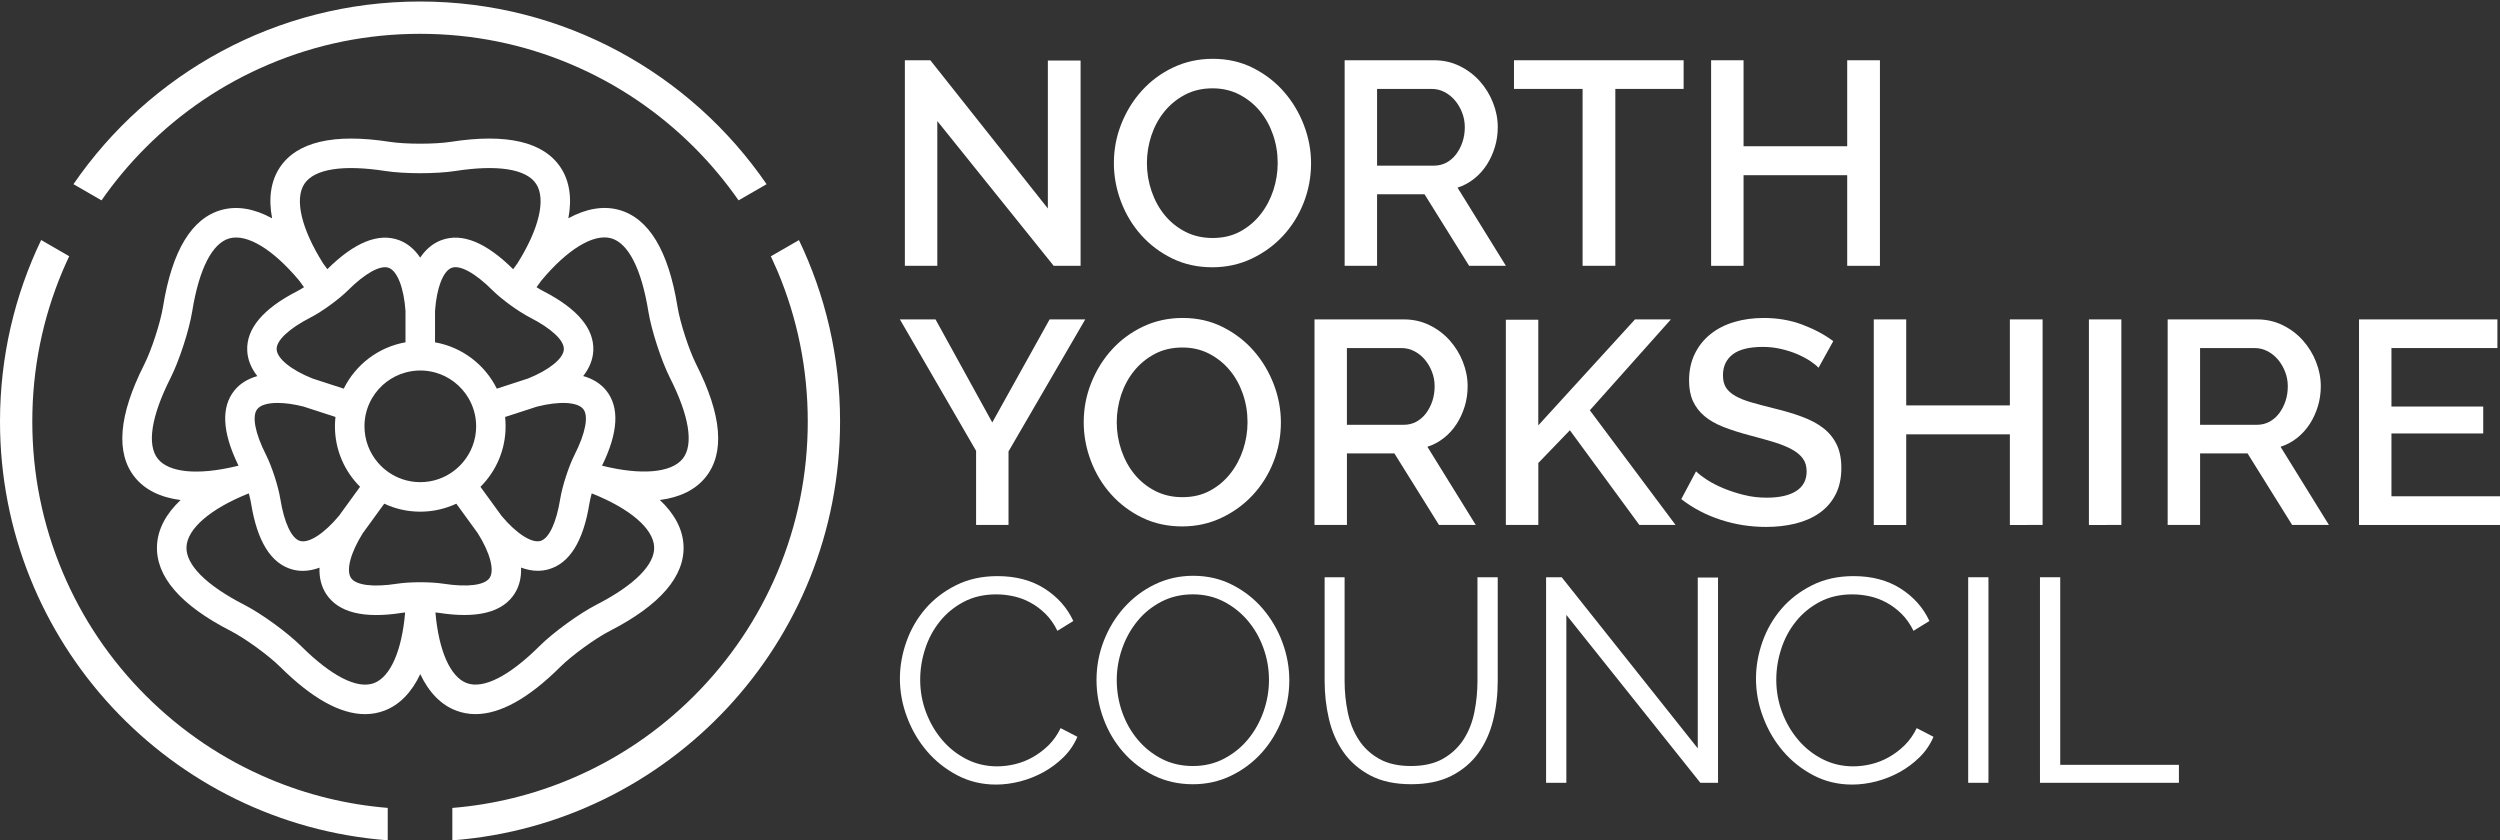
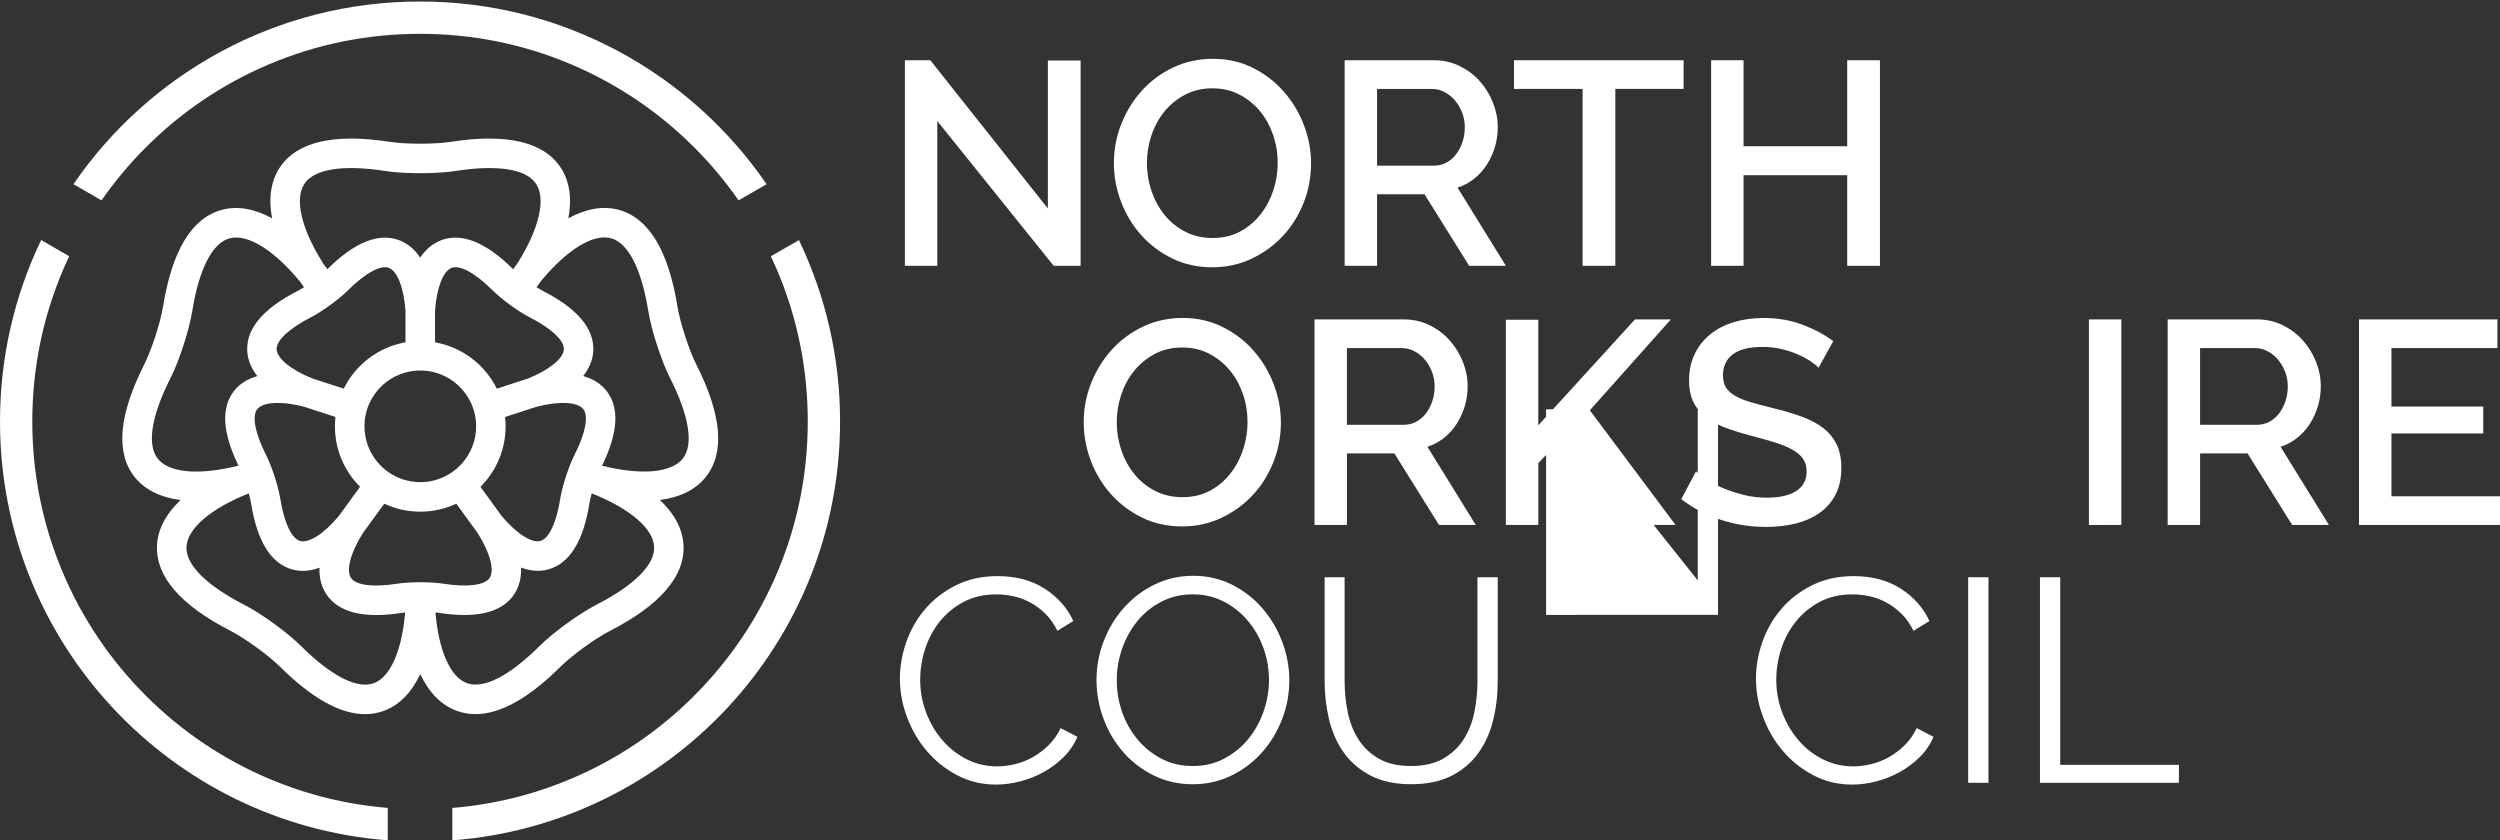
<svg xmlns="http://www.w3.org/2000/svg" version="1.1" id="Layer_1" x="0px" y="0px" viewBox="0 0 760 255.5" style="enable-background:new 0 0 760 255.5;" xml:space="preserve">
  <rect x="0" y="0" width="760" height="255.5" fill="#333333" stroke="none" />
  <style type="text/css">
	.st0{fill:#FFFFFF;}
</style>
  <g>
    <g>
      <g>
        <path class="st0" d="M284.94,36.8v44h-9.86V18.32h7.74l35.73,45.06V18.41h9.95v62.4h-8.18L284.94,36.8z" />
        <path class="st0" d="M368.55,81.25c-4.46,0-8.52-0.89-12.19-2.68c-3.67-1.79-6.82-4.17-9.46-7.13     c-2.64-2.96-4.68-6.35-6.12-10.16c-1.44-3.81-2.16-7.71-2.16-11.71c0-4.17,0.76-8.15,2.29-11.97c1.52-3.81,3.62-7.19,6.29-10.12     c2.67-2.93,5.84-5.27,9.51-7c3.67-1.73,7.67-2.6,12.01-2.6c4.46,0,8.52,0.92,12.19,2.77c3.67,1.85,6.81,4.27,9.42,7.26     c2.61,2.99,4.63,6.38,6.07,10.16c1.44,3.78,2.16,7.64,2.16,11.57c0,4.17-0.75,8.16-2.24,11.97c-1.5,3.81-3.59,7.17-6.29,10.08     c-2.7,2.9-5.88,5.22-9.55,6.95C376.81,80.38,372.83,81.25,368.55,81.25z M348.66,49.56c0,2.93,0.47,5.78,1.41,8.54     c0.94,2.76,2.27,5.19,4,7.3c1.73,2.11,3.83,3.8,6.29,5.06c2.46,1.26,5.22,1.89,8.27,1.89c3.17,0,5.97-0.66,8.4-1.98     c2.43-1.32,4.5-3.07,6.2-5.24c1.7-2.17,2.99-4.61,3.87-7.3c0.88-2.7,1.32-5.46,1.32-8.27c0-2.99-0.47-5.85-1.41-8.58     c-0.94-2.73-2.27-5.13-4-7.22c-1.73-2.08-3.81-3.75-6.25-5.02c-2.44-1.26-5.15-1.89-8.14-1.89c-3.17,0-5.98,0.66-8.45,1.98     c-2.46,1.32-4.55,3.04-6.25,5.15c-1.7,2.11-3.01,4.53-3.92,7.26C349.11,43.98,348.66,46.75,348.66,49.56z" />
        <path class="st0" d="M408.77,80.81V18.32h27.19c2.82,0,5.41,0.59,7.79,1.76c2.38,1.17,4.41,2.71,6.12,4.62     c1.7,1.91,3.04,4.08,4,6.51c0.97,2.44,1.45,4.91,1.45,7.44c0,2.11-0.29,4.14-0.88,6.07c-0.59,1.94-1.41,3.73-2.46,5.37     c-1.06,1.64-2.35,3.07-3.87,4.27c-1.53,1.2-3.2,2.1-5.02,2.68l14.7,23.76h-11.18l-13.55-21.74h-14.43v21.74H408.77z      M418.63,50.36h17.25c1.41,0,2.68-0.31,3.83-0.92c1.14-0.62,2.13-1.47,2.95-2.55c0.82-1.08,1.47-2.33,1.94-3.74     c0.47-1.41,0.7-2.9,0.7-4.49c0-1.58-0.28-3.08-0.84-4.49c-0.56-1.41-1.29-2.64-2.2-3.7c-0.91-1.06-1.97-1.89-3.17-2.51     c-1.2-0.62-2.45-0.92-3.74-0.92h-16.72V50.36z" />
        <path class="st0" d="M511.83,27.03h-20.77v53.77h-9.95V27.03h-20.86v-8.71h51.57V27.03z" />
        <path class="st0" d="M571.5,18.32v62.49h-9.95V53.26h-31.51v27.55h-9.86V18.32h9.86v26.14h31.51V18.32H571.5z" />
      </g>
      <g>
-         <path class="st0" d="M284.4,97.1l17.25,31.33l17.43-31.33h10.83l-23.32,40.13v22.35h-9.86v-22.53L273.57,97.1H284.4z" />
        <path class="st0" d="M359.38,160.03c-4.46,0-8.52-0.89-12.19-2.68c-3.67-1.79-6.82-4.17-9.46-7.13     c-2.64-2.96-4.68-6.35-6.12-10.16c-1.44-3.81-2.16-7.71-2.16-11.71c0-4.17,0.76-8.15,2.29-11.97c1.52-3.81,3.62-7.19,6.29-10.12     c2.67-2.93,5.84-5.27,9.51-7c3.67-1.73,7.67-2.6,12.01-2.6c4.46,0,8.52,0.92,12.19,2.77c3.67,1.85,6.81,4.27,9.42,7.26     c2.61,2.99,4.63,6.38,6.07,10.16c1.44,3.78,2.16,7.64,2.16,11.57c0,4.17-0.75,8.16-2.24,11.97c-1.5,3.81-3.59,7.17-6.29,10.08     c-2.7,2.9-5.88,5.22-9.55,6.95C367.64,159.16,363.67,160.03,359.38,160.03z M339.49,128.35c0,2.93,0.47,5.78,1.41,8.54     c0.94,2.76,2.27,5.19,4,7.3c1.73,2.11,3.83,3.8,6.29,5.06c2.46,1.26,5.22,1.89,8.27,1.89c3.17,0,5.97-0.66,8.4-1.98     c2.43-1.32,4.5-3.07,6.2-5.24c1.7-2.17,2.99-4.61,3.87-7.3c0.88-2.7,1.32-5.46,1.32-8.27c0-2.99-0.47-5.85-1.41-8.58     c-0.94-2.73-2.27-5.13-4-7.22c-1.73-2.08-3.81-3.75-6.25-5.02c-2.44-1.26-5.15-1.89-8.14-1.89c-3.17,0-5.98,0.66-8.45,1.98     c-2.46,1.32-4.55,3.04-6.25,5.15c-1.7,2.11-3.01,4.53-3.92,7.26C339.95,122.76,339.49,125.53,339.49,128.35z" />
        <path class="st0" d="M399.61,159.59V97.1h27.19c2.82,0,5.41,0.59,7.79,1.76c2.38,1.17,4.41,2.71,6.12,4.62     c1.7,1.91,3.04,4.08,4,6.51c0.97,2.44,1.45,4.91,1.45,7.44c0,2.11-0.29,4.14-0.88,6.07c-0.59,1.94-1.41,3.73-2.46,5.37     c-1.06,1.64-2.35,3.07-3.87,4.27c-1.53,1.2-3.2,2.1-5.02,2.68l14.7,23.76h-11.18l-13.55-21.74h-14.43v21.74H399.61z      M409.46,129.14h17.25c1.41,0,2.68-0.31,3.83-0.92c1.14-0.62,2.13-1.47,2.95-2.55c0.82-1.08,1.47-2.33,1.94-3.74     c0.47-1.41,0.7-2.9,0.7-4.49s-0.28-3.08-0.84-4.49c-0.56-1.41-1.29-2.64-2.2-3.7c-0.91-1.06-1.97-1.89-3.17-2.51     c-1.2-0.62-2.45-0.92-3.74-0.92h-16.72V129.14z" />
        <path class="st0" d="M457.78,159.59v-62.4h9.86v32.12l29.4-32.21h10.91l-24.64,27.63l26.05,34.85h-11l-21.12-28.78l-9.59,9.95     v18.83H457.78z" />
        <path class="st0" d="M552.83,111.8c-0.59-0.64-1.44-1.33-2.55-2.07c-1.12-0.73-2.42-1.42-3.92-2.07     c-1.5-0.64-3.14-1.17-4.93-1.58c-1.79-0.41-3.62-0.62-5.5-0.62c-4.17,0-7.23,0.76-9.2,2.29c-1.97,1.53-2.95,3.64-2.95,6.34     c0,1.53,0.31,2.77,0.92,3.74c0.62,0.97,1.57,1.82,2.86,2.55c1.29,0.73,2.9,1.38,4.84,1.94c1.94,0.56,4.19,1.16,6.78,1.8     c3.17,0.76,6.03,1.61,8.58,2.55c2.55,0.94,4.71,2.08,6.47,3.43c1.76,1.35,3.12,3.01,4.09,4.97c0.97,1.97,1.45,4.36,1.45,7.17     c0,3.17-0.6,5.9-1.8,8.18c-1.2,2.29-2.85,4.15-4.93,5.59c-2.08,1.44-4.5,2.49-7.26,3.17c-2.76,0.67-5.72,1.01-8.89,1.01     c-4.75,0-9.34-0.72-13.77-2.16c-4.43-1.44-8.43-3.53-12.01-6.29l4.49-8.45c0.76,0.76,1.86,1.61,3.3,2.55     c1.44,0.94,3.11,1.8,5.02,2.6c1.91,0.79,3.97,1.47,6.2,2.02c2.23,0.56,4.55,0.84,6.95,0.84c3.87,0,6.86-0.67,8.98-2.02     c2.11-1.35,3.17-3.34,3.17-5.98c0-1.58-0.4-2.9-1.19-3.96c-0.79-1.06-1.92-1.98-3.39-2.77c-1.47-0.79-3.26-1.51-5.37-2.16     c-2.11-0.64-4.52-1.32-7.22-2.02c-3.11-0.82-5.82-1.69-8.14-2.6c-2.32-0.91-4.24-2.01-5.76-3.3c-1.53-1.29-2.68-2.8-3.48-4.53     c-0.79-1.73-1.19-3.83-1.19-6.29c0-3.05,0.59-5.76,1.76-8.14c1.17-2.38,2.77-4.37,4.8-5.98c2.02-1.61,4.41-2.83,7.17-3.65     c2.76-0.82,5.75-1.23,8.98-1.23c4.22,0,8.13,0.68,11.71,2.02c3.58,1.35,6.72,3.02,9.42,5.02L552.83,111.8z" />
-         <path class="st0" d="M620.95,97.1v62.49H611v-27.55h-31.51v27.55h-9.86V97.1h9.86v26.14H611V97.1H620.95z" />
        <path class="st0" d="M635.03,159.59V97.1h9.86v62.49H635.03z" />
        <path class="st0" d="M658.97,159.59V97.1h27.19c2.82,0,5.41,0.59,7.79,1.76c2.38,1.17,4.41,2.71,6.12,4.62     c1.7,1.91,3.04,4.08,4,6.51c0.97,2.44,1.45,4.91,1.45,7.44c0,2.11-0.29,4.14-0.88,6.07c-0.59,1.94-1.41,3.73-2.46,5.37     c-1.06,1.64-2.35,3.07-3.87,4.27c-1.53,1.2-3.2,2.1-5.02,2.68l14.7,23.76h-11.18l-13.55-21.74h-14.43v21.74H658.97z      M668.82,129.14h17.25c1.41,0,2.68-0.31,3.83-0.92c1.14-0.62,2.13-1.47,2.95-2.55c0.82-1.08,1.47-2.33,1.94-3.74     c0.47-1.41,0.7-2.9,0.7-4.49s-0.28-3.08-0.84-4.49c-0.56-1.41-1.29-2.64-2.2-3.7c-0.91-1.06-1.97-1.89-3.17-2.51     c-1.2-0.62-2.45-0.92-3.74-0.92h-16.72V129.14z" />
        <path class="st0" d="M760,150.88v8.71h-42.86V97.1h42.07v8.71H727v17.78h27.9v8.18H727v19.1H760z" />
      </g>
      <g>
        <path class="st0" d="M273.57,206.29c0-3.75,0.66-7.49,1.98-11.22c1.32-3.73,3.24-7.05,5.76-9.99c2.52-2.93,5.63-5.32,9.33-7.17     s7.89-2.77,12.59-2.77c5.57,0,10.34,1.26,14.3,3.78c3.96,2.52,6.88,5.81,8.76,9.86l-4.84,2.99c-1-2.05-2.22-3.78-3.65-5.19     c-1.44-1.41-2.98-2.55-4.62-3.43c-1.64-0.88-3.34-1.51-5.1-1.89c-1.76-0.38-3.49-0.57-5.19-0.57c-3.76,0-7.07,0.76-9.95,2.29     c-2.88,1.53-5.3,3.52-7.26,5.98c-1.97,2.46-3.45,5.24-4.44,8.32c-1,3.08-1.5,6.2-1.5,9.37c0,3.46,0.6,6.78,1.8,9.95     c1.2,3.17,2.85,5.97,4.93,8.4c2.08,2.44,4.55,4.37,7.39,5.81c2.85,1.44,5.94,2.16,9.29,2.16c1.76,0,3.56-0.22,5.41-0.66     c1.85-0.44,3.64-1.14,5.37-2.11c1.73-0.97,3.33-2.17,4.8-3.61c1.47-1.44,2.7-3.18,3.7-5.24l5.1,2.64c-1,2.35-2.41,4.42-4.22,6.2     c-1.82,1.79-3.84,3.3-6.07,4.53c-2.23,1.23-4.59,2.17-7.08,2.82c-2.49,0.64-4.94,0.97-7.35,0.97c-4.28,0-8.22-0.94-11.79-2.82     c-3.58-1.88-6.66-4.33-9.24-7.35c-2.58-3.02-4.59-6.45-6.03-10.3C274.29,214.19,273.57,210.28,273.57,206.29z" />
        <path class="st0" d="M362.64,238.41c-4.34,0-8.32-0.89-11.93-2.68c-3.61-1.79-6.7-4.17-9.28-7.13     c-2.58-2.96-4.58-6.35-5.98-10.16c-1.41-3.81-2.11-7.71-2.11-11.71c0-4.17,0.75-8.15,2.24-11.97c1.5-3.81,3.56-7.19,6.2-10.12     c2.64-2.93,5.75-5.27,9.33-7c3.58-1.73,7.45-2.6,11.62-2.6c4.34,0,8.32,0.92,11.93,2.77c3.61,1.85,6.69,4.27,9.24,7.26     s4.53,6.38,5.94,10.16c1.41,3.78,2.11,7.64,2.11,11.57c0,4.17-0.75,8.16-2.24,11.97c-1.5,3.81-3.55,7.17-6.16,10.08     c-2.61,2.9-5.71,5.22-9.28,6.95C370.68,237.55,366.81,238.41,362.64,238.41z M339.49,206.73c0,3.4,0.56,6.67,1.67,9.81     c1.11,3.14,2.7,5.93,4.75,8.36c2.05,2.44,4.49,4.37,7.3,5.81c2.82,1.44,5.95,2.16,9.42,2.16c3.52,0,6.72-0.76,9.59-2.29     c2.87-1.53,5.31-3.52,7.3-5.98c1.99-2.46,3.53-5.25,4.62-8.36c1.08-3.11,1.63-6.28,1.63-9.51c0-3.4-0.57-6.67-1.72-9.81     c-1.14-3.14-2.74-5.91-4.8-8.32c-2.05-2.4-4.49-4.33-7.3-5.76c-2.82-1.44-5.93-2.16-9.33-2.16c-3.52,0-6.72,0.75-9.59,2.24     c-2.88,1.5-5.31,3.48-7.3,5.94c-2,2.46-3.54,5.25-4.62,8.36C340.04,200.33,339.49,203.5,339.49,206.73z" />
        <path class="st0" d="M428.91,232.87c3.93,0,7.2-0.75,9.81-2.24c2.61-1.5,4.69-3.46,6.25-5.9c1.55-2.43,2.64-5.21,3.26-8.32     c0.62-3.11,0.92-6.25,0.92-9.42v-31.51h6.16v31.51c0,4.22-0.47,8.23-1.41,12.01c-0.94,3.78-2.45,7.12-4.53,9.99     c-2.08,2.88-4.8,5.16-8.14,6.86c-3.34,1.7-7.42,2.55-12.23,2.55c-4.93,0-9.08-0.89-12.45-2.68c-3.37-1.79-6.09-4.15-8.14-7.08     c-2.05-2.93-3.52-6.28-4.4-10.03c-0.88-3.75-1.32-7.63-1.32-11.62v-31.51h6.07v31.51c0,3.29,0.32,6.48,0.97,9.59     c0.64,3.11,1.75,5.87,3.3,8.27c1.55,2.41,3.62,4.34,6.2,5.81C421.81,232.13,425.04,232.87,428.91,232.87z" />
-         <path class="st0" d="M476.17,186.93v51.05h-6.16v-62.49h4.75l41.36,52.01v-51.93h6.16v62.4h-5.37L476.17,186.93z" />
+         <path class="st0" d="M476.17,186.93h-6.16v-62.49h4.75l41.36,52.01v-51.93h6.16v62.4h-5.37L476.17,186.93z" />
        <path class="st0" d="M533.82,206.29c0-3.75,0.66-7.49,1.98-11.22c1.32-3.73,3.24-7.05,5.76-9.99c2.52-2.93,5.63-5.32,9.33-7.17     s7.89-2.77,12.59-2.77c5.57,0,10.34,1.26,14.3,3.78c3.96,2.52,6.88,5.81,8.76,9.86l-4.84,2.99c-1-2.05-2.22-3.78-3.65-5.19     c-1.44-1.41-2.98-2.55-4.62-3.43c-1.64-0.88-3.34-1.51-5.1-1.89c-1.76-0.38-3.49-0.57-5.19-0.57c-3.76,0-7.07,0.76-9.95,2.29     c-2.88,1.53-5.3,3.52-7.26,5.98c-1.97,2.46-3.45,5.24-4.44,8.32c-1,3.08-1.5,6.2-1.5,9.37c0,3.46,0.6,6.78,1.8,9.95     c1.2,3.17,2.85,5.97,4.93,8.4c2.08,2.44,4.55,4.37,7.39,5.81c2.85,1.44,5.94,2.16,9.29,2.16c1.76,0,3.56-0.22,5.41-0.66     c1.85-0.44,3.64-1.14,5.37-2.11c1.73-0.97,3.33-2.17,4.8-3.61c1.47-1.44,2.7-3.18,3.7-5.24l5.1,2.64c-1,2.35-2.41,4.42-4.22,6.2     c-1.82,1.79-3.84,3.3-6.07,4.53c-2.23,1.23-4.59,2.17-7.08,2.82c-2.49,0.64-4.94,0.97-7.35,0.97c-4.28,0-8.22-0.94-11.79-2.82     c-3.58-1.88-6.66-4.33-9.24-7.35c-2.58-3.02-4.59-6.45-6.03-10.3C534.53,214.19,533.82,210.28,533.82,206.29z" />
        <path class="st0" d="M598.33,237.97v-62.49h6.16v62.49H598.33z" />
        <path class="st0" d="M620.15,237.97v-62.49h6.16v57.03h36.08v5.46H620.15z" />
      </g>
    </g>
    <g>
      <g>
        <path class="st0" d="M211.68,110.83c-2.22-4.38-4.95-12.79-5.73-17.64c-2.75-17.03-8.75-26.92-17.83-29.4     c-4.74-1.29-9.95-0.38-15.34,2.57c1.14-6.04,0.39-11.27-2.31-15.38c-5.16-7.87-16.42-10.51-33.44-7.86     c-4.85,0.75-13.69,0.75-18.55,0c-17.05-2.65-28.31,0-33.47,7.87c-2.69,4.11-3.44,9.34-2.29,15.38     c-5.39-2.95-10.6-3.86-15.34-2.56c-9.08,2.48-15.07,12.36-17.81,29.37c-0.78,4.85-3.51,13.25-5.73,17.64     c-7.79,15.39-8.75,26.92-2.86,34.26c3.07,3.83,7.82,6.15,13.92,6.93c-4.47,4.22-6.94,8.89-7.17,13.8     c-0.44,9.4,7.1,18.15,22.43,26.01c4.37,2.24,11.52,7.44,15.01,10.9c9.62,9.56,18.27,14.38,25.8,14.38c2.05,0,4.02-0.36,5.9-1.07     c4.59-1.74,8.27-5.54,10.89-11.1c2.63,5.56,6.31,9.35,10.9,11.09c1.88,0.71,3.84,1.07,5.89,1.07c7.53,0,16.18-4.81,25.78-14.36     c3.48-3.46,10.64-8.66,15.01-10.9c15.35-7.88,22.9-16.64,22.45-26.04c-0.24-4.91-2.71-9.58-7.19-13.79     c6.1-0.78,10.84-3.11,13.91-6.94C220.42,137.72,219.46,126.2,211.68,110.83z M92.52,55.91c2.97-4.54,11.71-5.93,24.6-3.93     c5.77,0.9,15.53,0.9,21.3,0c0,0,0,0,0,0c12.86-2,21.59-0.61,24.56,3.92c3.04,4.63,0.92,13.65-5.67,24.14l-1.31,1.8     c0.01,0.01,0.02,0.02,0.03,0.03c-8.29-8.24-15.66-11.21-21.92-8.84c-2.53,0.96-4.67,2.75-6.37,5.29     c-1.7-2.54-3.84-4.33-6.37-5.29c-6.25-2.36-13.6,0.6-21.86,8.8l-1.3-1.79C91.62,69.57,89.48,60.55,92.52,55.91z M153.55,126.76     l9.74-3.16c6.79-1.71,12.28-1.42,14.02,0.75c1.69,2.1,0.7,7.31-2.65,13.92c-1.77,3.5-3.72,9.51-4.35,13.38v0     c-1.18,7.3-3.43,12.09-6.03,12.8c-2.68,0.73-7.31-2.26-11.8-7.62l-6.42-8.84c4.72-4.7,7.64-11.2,7.64-18.37     C153.71,128.65,153.65,127.7,153.55,126.76z M160.51,115.07l-9.48,3.08c-3.6-7.28-10.53-12.64-18.78-14.08l0-9.54     c0.47-6.99,2.45-12.12,5.05-13.11c2.53-0.96,7.17,1.59,12.42,6.82c2.78,2.77,7.89,6.48,11.38,8.27c0,0,0,0,0,0     c6.58,3.38,10.44,7,10.31,9.69C171.28,108.98,167.01,112.45,160.51,115.07z M109.46,147.98l-6.42,8.84     c-4.48,5.37-9.1,8.37-11.79,7.64c-2.6-0.71-4.86-5.5-6.04-12.82c-0.63-3.88-2.58-9.88-4.35-13.38c-3.34-6.6-4.33-11.8-2.64-13.9     c0.99-1.24,3.19-1.87,6.16-1.87c2.25,0,4.94,0.36,7.86,1.1l9.74,3.16c-0.1,0.94-0.16,1.89-0.16,2.86     C101.82,136.78,104.74,143.28,109.46,147.98z M104.5,118.15l-9.49-3.08c-6.5-2.6-10.77-6.07-10.91-8.85     c-0.13-2.7,3.73-6.32,10.32-9.71c3.49-1.79,8.6-5.5,11.38-8.27c5.24-5.22,9.88-7.76,12.4-6.81c2.6,0.98,4.59,6.12,5.07,13.1     l0,9.53C115.03,105.51,108.1,110.86,104.5,118.15z M113.16,120.96c2.22-3.74,5.83-6.55,10.12-7.72c1.43-0.39,2.93-0.61,4.49-0.61     c1.55,0,3.05,0.21,4.48,0.6c4.29,1.17,7.9,3.99,10.12,7.72c1.51,2.54,2.38,5.49,2.38,8.65c0,0,0,0,0,0     c0,4.18-1.53,8.02-4.05,10.98c-1.95,2.29-4.5,4.06-7.4,5.07c-1.73,0.6-3.59,0.93-5.53,0.93c-1.94,0-3.8-0.33-5.53-0.93     c-2.9-1-5.45-2.77-7.4-5.07c-2.52-2.96-4.04-6.79-4.04-10.98c0,0,0,0,0-0.01C110.79,126.46,111.65,123.5,113.16,120.96z      M47.99,139.48c-3.39-4.23-2.02-12.97,3.87-24.61c2.64-5.22,5.65-14.49,6.58-20.26c2.07-12.85,6.09-20.72,11.32-22.15     c5.35-1.46,13.27,3.34,21.21,12.86l1.45,1.99c-0.75,0.48-1.47,0.9-2.08,1.21c-10.4,5.34-15.51,11.43-15.18,18.11     c0.13,2.71,1.18,5.3,3.07,7.7c-2.94,0.83-5.31,2.3-7,4.41c-4.02,5.01-3.66,12.52,1.04,22.33c0.08,0.16,0.15,0.32,0.23,0.48     c0,0,0,0.01,0,0.01c-0.33,0.08-0.66,0.16-0.99,0.24C60.07,144.51,51.34,143.66,47.99,139.48z M113.71,207.66     c-5.07,1.92-12.96-2.09-22.21-11.28c-4.15-4.12-12.04-9.86-17.24-12.52c-11.58-5.94-17.82-12.2-17.57-17.61     c0.26-5.54,7.28-11.59,18.78-16.2l0.17-0.05c0.31,1.14,0.56,2.21,0.7,3.08c1.86,11.54,6.08,18.28,12.53,20.04     c1.04,0.28,2.1,0.42,3.18,0.42c1.65,0,3.35-0.33,5.08-0.97c-0.12,3.05,0.56,5.76,2.05,8.03c3.67,5.59,11.38,7.52,22.91,5.72     c0.33-0.05,0.69-0.1,1.07-0.14C122.19,197.79,118.69,205.77,113.71,207.66z M127.76,177c-2.55,0-5.1,0.15-7.03,0.45     c-7.31,1.14-12.56,0.47-14.04-1.78c-1.53-2.33-0.11-7.65,3.6-13.58l6.52-8.97c3.33,1.56,7.04,2.43,10.96,2.43     c3.91,0,7.62-0.88,10.95-2.43l6.52,8.97c3.73,5.93,5.15,11.25,3.62,13.57c-1.48,2.26-6.74,2.92-14.06,1.79     C132.86,177.15,130.31,177,127.76,177z M181.27,183.86c-5.2,2.67-13.09,8.4-17.23,12.52c0,0,0,0,0,0     c-9.23,9.18-17.11,13.18-22.18,11.27c-4.99-1.89-8.49-9.86-9.49-21.47c0.38,0.04,0.73,0.08,1.06,0.13     c2.79,0.43,5.35,0.65,7.69,0.65c7.35,0,12.46-2.13,15.24-6.38c1.49-2.27,2.16-4.98,2.04-8.03c1.72,0.63,3.42,0.97,5.07,0.97     c1.09,0,2.15-0.14,3.19-0.42c6.45-1.76,10.66-8.5,12.52-20.02c0.14-0.88,0.39-1.95,0.7-3.08l0.18,0.06     c11.51,4.6,18.54,10.64,18.8,16.18C199.12,171.64,192.87,177.91,181.27,183.86z M207.54,139.45c-3.45,4.3-12.6,5.09-24.52,2.12     c4.93-10.06,5.37-17.74,1.28-22.84c-1.69-2.11-4.07-3.58-7.01-4.41c1.89-2.4,2.94-4.99,3.07-7.7c0.32-6.68-4.79-12.77-15.17-18.1     c-0.62-0.32-1.33-0.73-2.08-1.21l1.45-2c7.93-9.52,15.84-14.34,21.19-12.88c5.23,1.43,9.26,9.3,11.34,22.18     c0.93,5.77,3.95,15.05,6.58,20.26C209.56,126.5,210.93,135.22,207.54,139.45z" />
      </g>
    </g>
    <g>
      <path class="st0" d="M117.87,245.6c-12.45-1.02-24.54-3.98-36.06-8.85c-14.03-5.94-26.64-14.44-37.47-25.26    c-10.83-10.83-19.33-23.43-25.26-37.47c-6.14-14.52-9.26-29.96-9.26-45.88c0-15.92,3.11-31.35,9.26-45.88    c0.62-1.47,1.28-2.92,1.96-4.36l-8.53-4.93C4.49,89.68,0,108.39,0,128.14c0,67.21,51.94,122.3,117.87,127.31V245.6z" />
      <path class="st0" d="M30.86,60.91c3.98-5.72,8.48-11.11,13.48-16.11c10.83-10.83,23.43-19.33,37.47-25.26    c14.52-6.14,29.96-9.26,45.88-9.26s31.35,3.11,45.88,9.26c14.03,5.94,26.64,14.44,37.47,25.26c5,5,9.5,10.39,13.48,16.11    l8.52-4.92C210.03,22.45,171.42,0.46,127.68,0.46c-43.74,0-82.34,22-105.35,55.53L30.86,60.91z" />
      <path class="st0" d="M234.34,77.91c0.68,1.44,1.33,2.89,1.96,4.36c6.14,14.52,9.26,29.96,9.26,45.88    c0,15.92-3.12,31.35-9.26,45.88c-5.94,14.03-14.44,26.64-25.26,37.47c-10.83,10.83-23.43,19.33-37.47,25.26    c-11.52,4.87-23.61,7.83-36.06,8.85v9.85c65.93-5.01,117.87-60.1,117.87-127.31c0-19.76-4.49-38.46-12.5-55.16L234.34,77.91z" />
    </g>
  </g>
</svg>